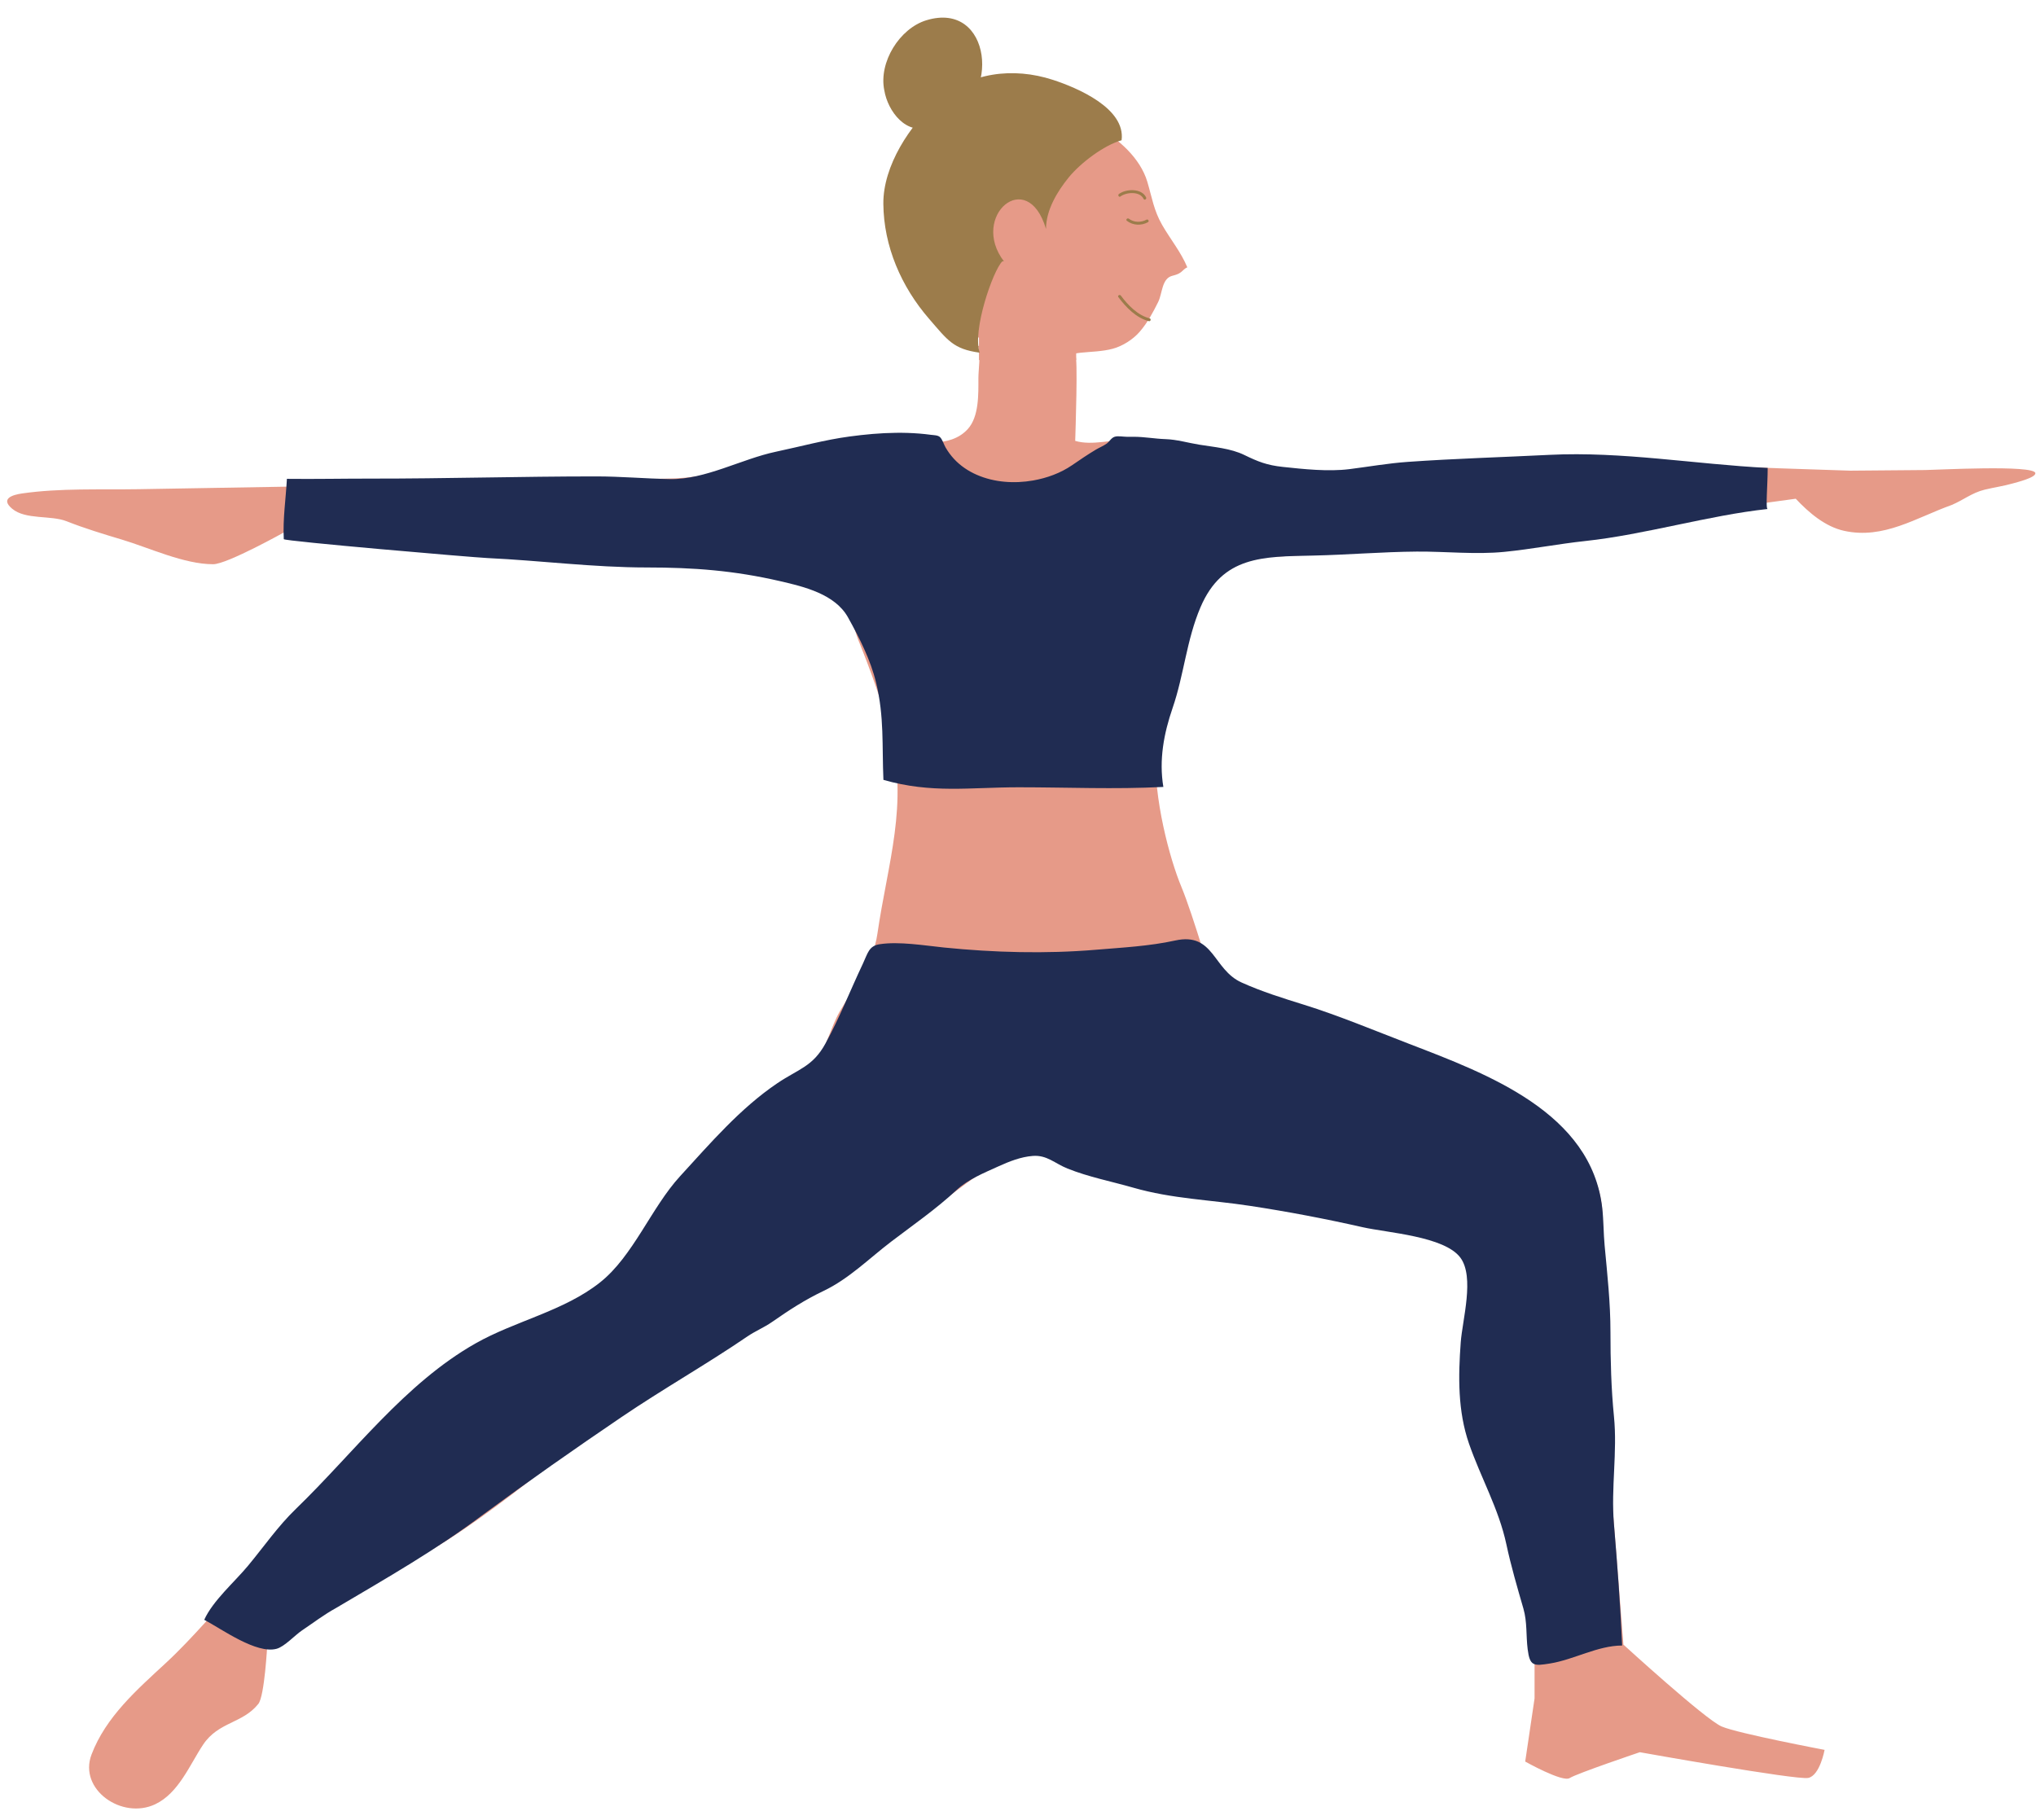
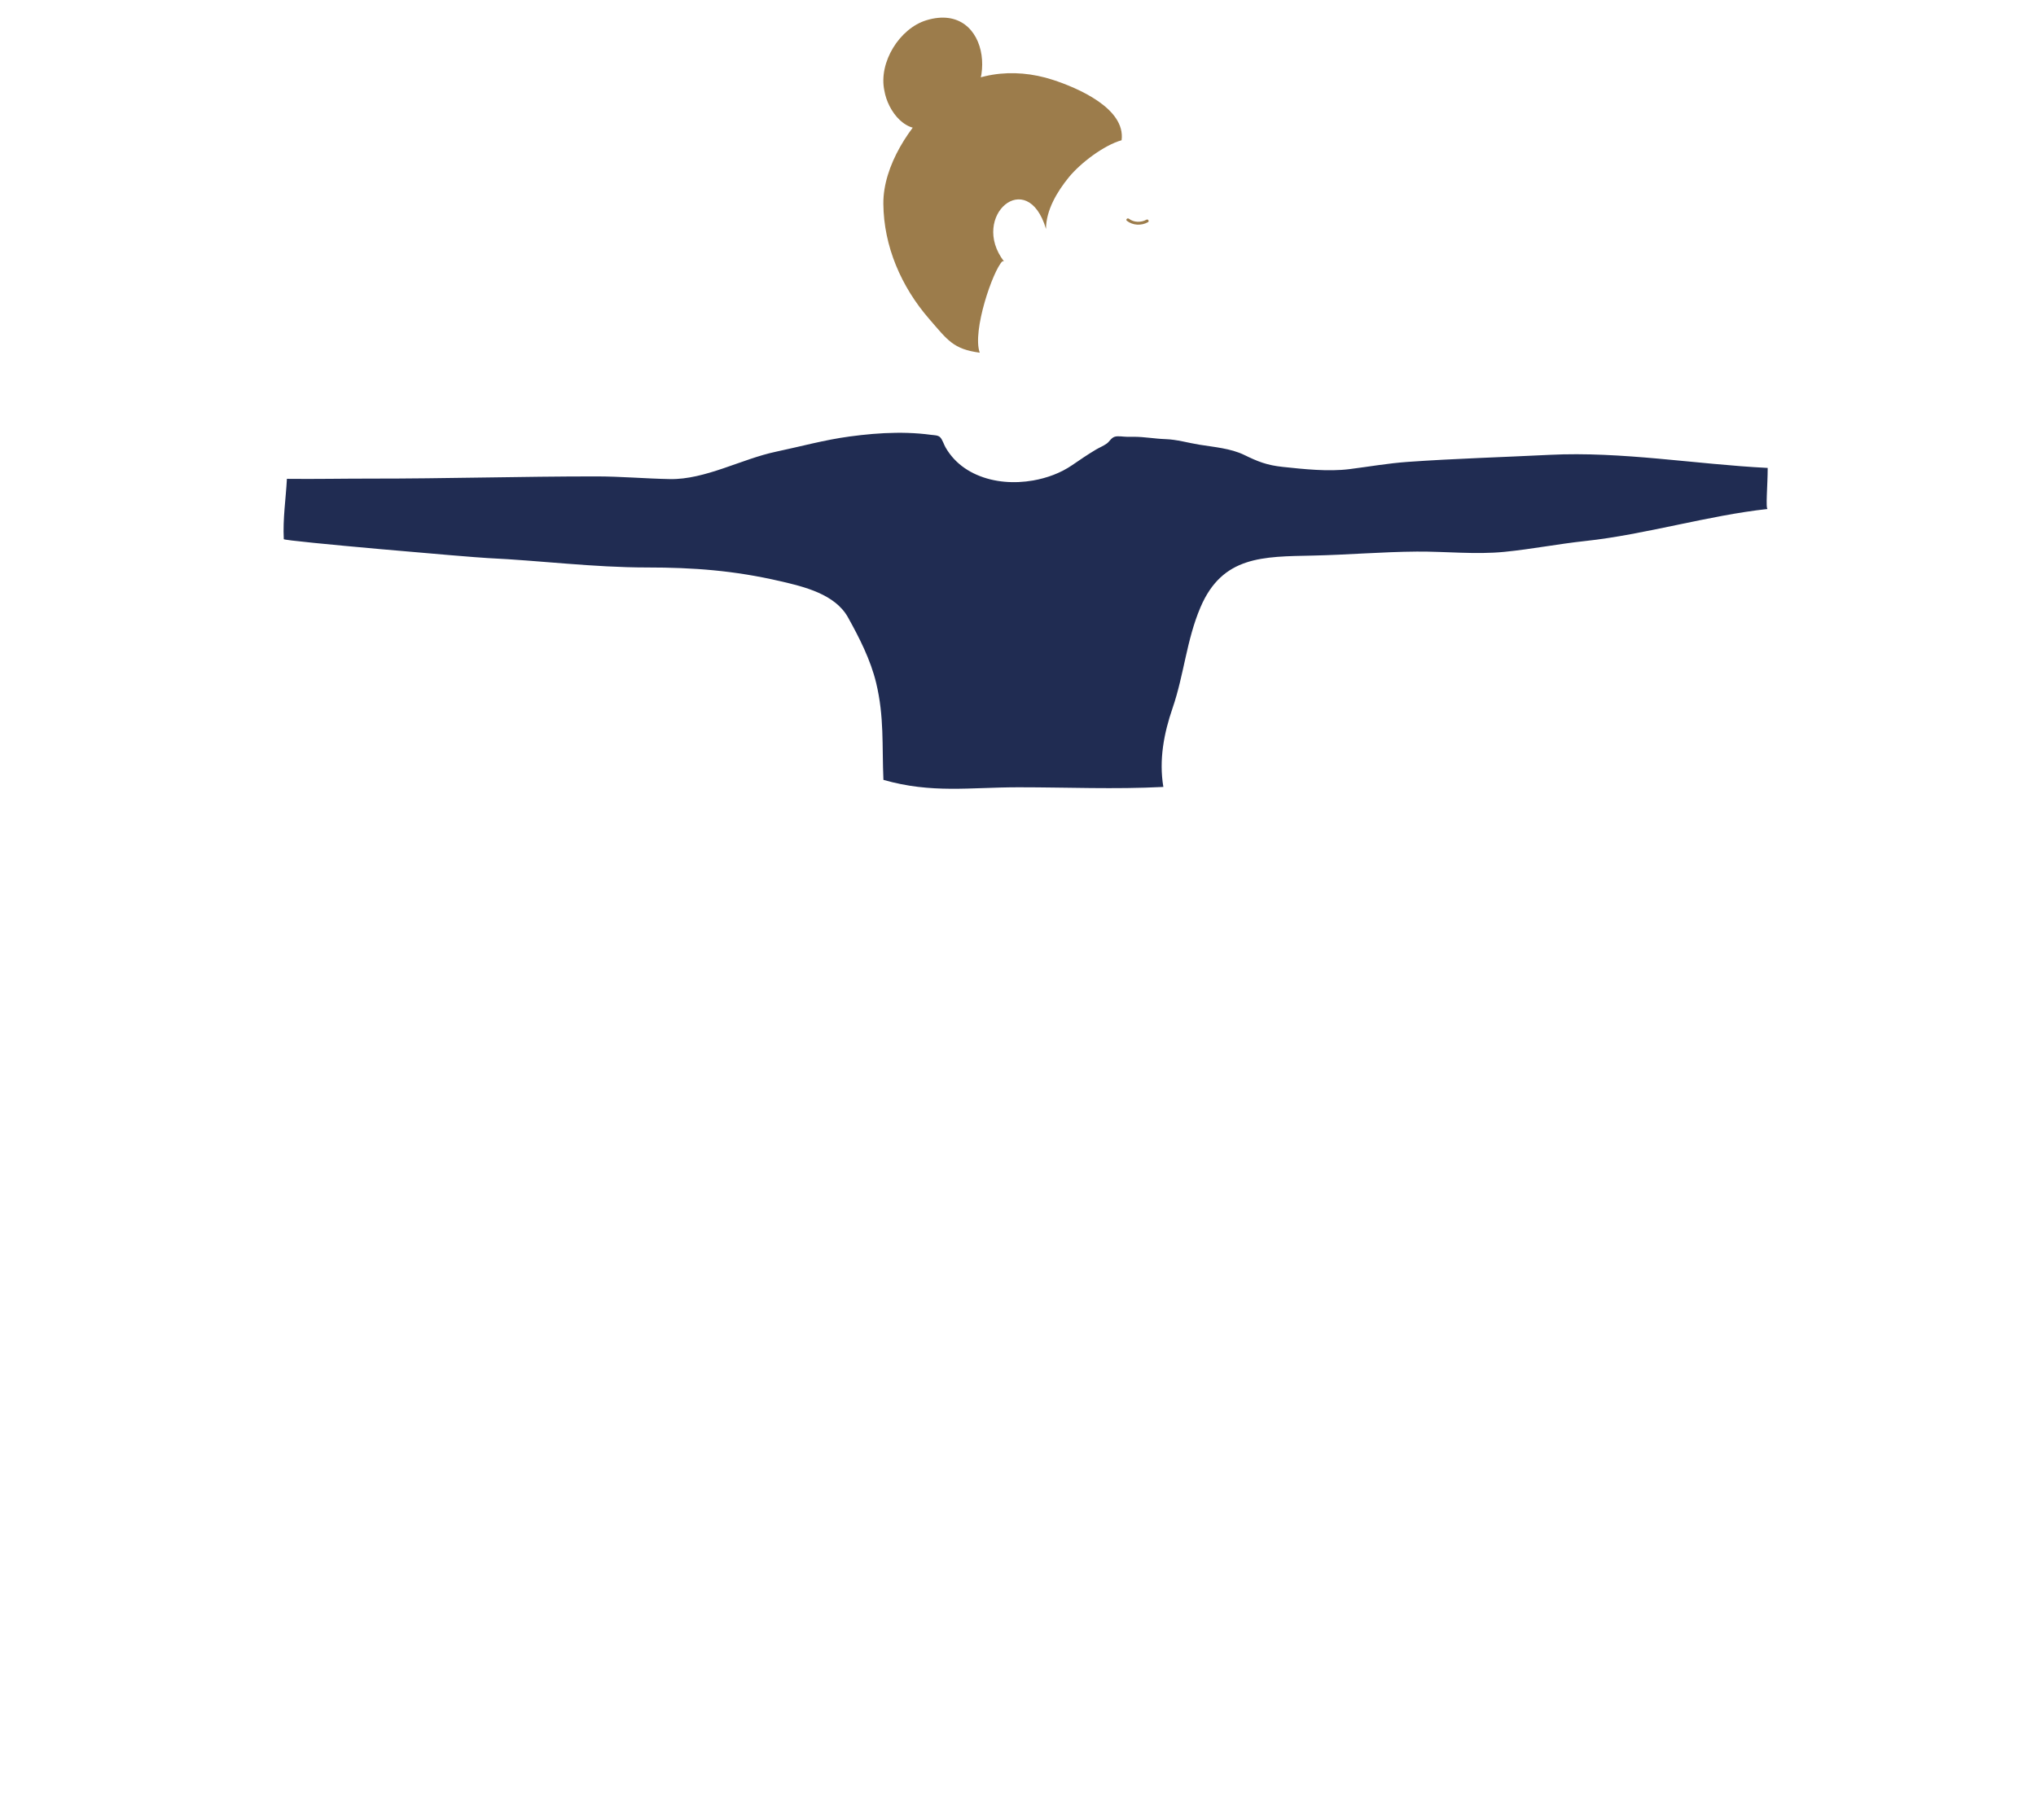
<svg xmlns="http://www.w3.org/2000/svg" fill="#000000" height="160.8" preserveAspectRatio="xMidYMid meet" version="1" viewBox="15.2 20.5 179.9 160.8" width="179.9" zoomAndPan="magnify">
  <g>
    <g>
      <g>
        <g fill="#e69a88" id="change1_1">
-           <path d="M110.123,52.045c-0.344-0.806-1.802-0.764-2.471-0.917c-0.538-0.123-1.006-0.204-1.545-0.284 c-1.334-0.201-2.736-0.476-4.005-0.917c-0.565-0.196-1.322-0.101-0.481,0.379c0.641,0.365,1.451,0.504,2.168,0.622 c1.537,0.253,3.096,0.248,4.641,0.419c0.471,0.052,0.875,0.238,1.323,0.359c0.324,0.088,0.59-0.002,0.918-0.036 c0.952-0.098,1.906-0.103,2.839-0.349c0.871-0.23,1.811-0.827,2.396-1.509c0.687-0.798,1.17-1.696,1.632-2.631 c0.374-0.754,0.306-2.07,1.243-2.309c0.261-0.066,0.543-0.146,0.758-0.312c0.199-0.153,0.32-0.332,0.57-0.438 c-0.553-1.34-1.504-2.492-2.223-3.745c-0.748-1.302-0.902-2.452-1.314-3.828c-0.622-2.071-2.545-3.8-4.432-4.799 c-4.131-2.188-9.428-1.533-13.053,1.354c-3.026,2.411-4.537,6.223-3.678,9.975c1.628,7.106,8.977,7.702,14.8,8.815 c0.251,0.048,0.016,6.824-0.005,7.565c1.537,0.453,3.305-0.167,4.91-0.08c2.139,0.117,4.24,0.646,6.334,1.059 c3.576,0.704,6.318,2.429,10.029,2.179c3.508-0.236,7.033-0.323,10.545-0.486c5.215-0.242,10.598-0.907,15.82-0.733 c0.002,0,20.848,0.694,20.848,0.694c2.213-0.019,4.424-0.037,6.635-0.056c0.898-0.007,9.615-0.48,9.717,0.27 c0.057,0.402-1.666,0.819-1.998,0.915c-0.824,0.237-1.664,0.35-2.482,0.551c-1.133,0.279-1.863,0.91-2.914,1.352 c-3.139,1.123-6.008,3.053-9.502,2.285c-1.676-0.367-3.127-1.615-4.275-2.837l-10.059,1.378c0,0-5.51,1.791-9.367,2.205 c-3.857,0.412-31.412,1.79-31.412,1.79l-1.172,1.86c0,0-4.338,10.953-4.545,15.086s1.238,9.507,2.273,11.985 c1.033,2.48,2.893,8.887,2.893,8.887s9.92,1.24,19.84,6.613c2.486,1.348,4.359,2.773,6.445,4.6 c2.082,1.824,4.936,2.547,6.729,4.752c2.047,2.518,1.078,6.767,1.26,9.714c0.285,4.652,0.08,9.355,0.443,13.999 c0,0.001,1.447,18.393,1.447,18.393s7.232,6.613,8.68,7.233s9.094,2.066,9.094,2.066s-0.414,2.273-1.447,2.479 c-1.033,0.207-14.879-2.272-14.879-2.272s-5.58,1.883-6.199,2.285c-0.621,0.4-3.928-1.459-3.928-1.459l0.826-5.58v-6.199 c0,0-2.271-10.746-2.271-14.053c0-2.635-0.412-5.289-0.666-7.906c-0.221-2.255,0.395-6.714-0.504-8.699 c-1.285-2.845-7.369-4.595-10.09-5.343c-3.742-1.027-7.623-1.429-11.473-1.807c-3.74-0.367-7.473-1.358-11.16-2.031 c-2.801-0.512-6.941-2.819-9.681-1.963c-2.763,0.864-5.988,3.897-8.434,5.452c-3.942,2.505-7.885,5.011-11.827,7.515 c-5.166,3.282-10.331,6.564-15.496,9.847c0,0-10.539,9.3-17.048,12.709s-13.328,7.749-13.328,7.749s-0.236,4.523-0.787,5.212 c-1.404,1.755-3.531,1.567-4.887,3.611c-1.19,1.793-2.154,4.273-4.224,5.257c-2.934,1.392-6.803-1.3-5.63-4.391 c1.265-3.336,4.028-5.739,6.577-8.1c2.443-2.262,4.493-4.836,6.816-7.124c1.922-1.893,3.857-3.996,5.671-6.006 c2.331-2.584,5.077-4.277,7.758-6.408c3.977-3.162,7.589-6.886,11.902-9.607c3.657-2.307,6.274-3.616,8.862-7.393 c1.41-2.058,2.908-3.872,4.697-5.625c2.633-2.581,5.043-5.396,7.828-7.819c1.194-1.038,2.926-1.88,3.863-3.108 c0.941-1.233,1.35-3.105,2.137-4.47c1.315-2.279,2.938-4.174,3.33-6.877c0.902-6.229,2.779-11.484,1.118-17.77 c-0.745-2.821-1.752-5.576-2.843-8.279c-0.229-0.569-0.979-3.448-1.588-3.709c0,0-8.679-3.72-8.679-3.72L40.44,67.466 c0,0-5.167,2.894-6.406,2.894c-2.578,0-5.629-1.447-8.064-2.177c-1.652-0.494-3.284-0.988-4.881-1.619 c-1.407-0.556-3.626-0.112-4.816-1.109c-1.056-0.885,0.008-1.225,0.888-1.351c3.36-0.481,6.868-0.317,10.269-0.374 c4.29-0.07,8.58-0.143,12.87-0.22c8.58-0.154,17.159-0.322,25.738-0.517c2.655-0.061,5.315-0.189,7.971-0.197 c4.706-0.017,8.781-1.798,13.389-2.517c2.324-0.363,4.526-0.598,6.935-0.713c2.073-0.099,4.762,0.602,6.371-1.14 c1.014-1.1,0.947-3.116,0.947-4.511c0-0.811,0.234-2.112-0.052-2.853" />
-           <path d="M101.701 49.307H110.291V52.317H101.701z" />
-         </g>
+           </g>
      </g>
      <g id="change2_1">
        <path d="M109.936,61.604c0.686-0.471,1.372-0.939,2.086-1.365c0.311-0.186,0.672-0.33,0.965-0.538 c0.248-0.177,0.396-0.506,0.701-0.604c0.295-0.096,0.766,0.001,1.078,0.001c0.207,0,0.414,0,0.622,0 c0.934,0,1.866,0.177,2.792,0.207c1.02,0.034,1.979,0.327,2.982,0.489c1.307,0.213,2.779,0.324,3.984,0.911 c1.197,0.583,1.992,0.905,3.395,1.054c1.877,0.199,4.018,0.432,5.896,0.197c1.713-0.215,3.4-0.517,5.148-0.64 c4.176-0.295,8.359-0.413,12.539-0.622c6.367-0.317,12.879,0.833,19.268,1.156c0,1.517-0.201,3.649,0,3.628 c-5.217,0.563-10.871,2.267-16.1,2.828c-2.42,0.259-4.717,0.717-7.164,0.96c-2.541,0.253-5.191-0.043-7.734-0.024 c-3.055,0.022-6.129,0.288-9.188,0.353c-4.414,0.093-7.986,0.024-9.926,4.554c-1.24,2.896-1.461,5.983-2.467,8.906 c-0.779,2.263-1.217,4.599-0.82,6.985c-4.36,0.221-8.43,0.031-12.78,0.031c-4.335,0-7.699,0.566-11.955-0.656 c-0.132-3.031,0.082-5.565-0.644-8.576c-0.486-2.018-1.481-3.98-2.487-5.784c-1.145-2.056-3.874-2.709-6.006-3.201 c-4.047-0.935-7.619-1.208-11.766-1.208c-4.727,0-9.394-0.612-14.053-0.83c-1.412-0.066-18.019-1.496-18.027-1.671 c-0.092-1.82,0.179-3.532,0.276-5.331c2.471,0.028,4.932-0.023,7.418-0.021c6.606,0.007,13.232-0.194,19.895-0.194 c2.178,0,4.352,0.196,6.529,0.237c3.104,0.059,6.334-1.777,9.358-2.416c2.197-0.464,4.313-1.051,6.516-1.347 c1.358-0.183,2.725-0.31,4.095-0.326c0.692-0.009,1.385,0.012,2.075,0.067c0.345,0.028,0.688,0.064,1.03,0.112 c0.253,0.034,0.623,0.02,0.81,0.221c0.206,0.22,0.318,0.625,0.47,0.889c0.21,0.367,0.462,0.709,0.75,1.02 c0.56,0.603,1.252,1.07,2.005,1.399c1.552,0.681,3.328,0.793,4.986,0.504C107.709,62.744,108.911,62.307,109.936,61.604z" fill="#202c52" />
      </g>
      <g id="change2_2">
-         <path d="M130.426,109.289c3.037,0.946,6.24,2.283,9.301,3.461c6.889,2.653,16.104,6.06,17.049,14.52 c0.121,1.093,0.107,2.211,0.209,3.302c0.236,2.539,0.514,5.052,0.514,7.626c0,2.506,0.064,5.006,0.309,7.463 c0.314,3.154-0.266,6.302-0.004,9.468c0.299,3.591,0.572,7.185,0.729,10.784c-2.156,0-4.256,1.244-6.367,1.585 c-1.451,0.234-1.791,0.252-1.982-1.254c-0.154-1.216-0.031-2.395-0.377-3.598c-0.545-1.88-1.094-3.759-1.504-5.673 c-0.67-3.139-2.252-5.872-3.303-8.901c-1-2.887-0.951-5.943-0.73-8.95c0.146-1.986,1.242-5.768-0.031-7.484 c-1.404-1.895-6.473-2.201-8.631-2.69c-3.289-0.745-6.602-1.376-9.934-1.884c-3.549-0.542-6.896-0.622-10.332-1.609 c-1.936-0.557-3.941-0.94-5.816-1.692c-1.135-0.455-1.814-1.21-3.064-1.116c-1.056,0.078-2.09,0.49-3.044,0.923 c-1.3,0.592-2.664,1.138-3.709,2.104c-1.843,1.704-3.781,3.038-5.758,4.543c-1.966,1.498-3.734,3.287-5.989,4.363 c-1.692,0.808-3.023,1.684-4.544,2.74c-0.701,0.488-1.488,0.806-2.196,1.29c-3.575,2.443-7.444,4.63-11.114,7.12 c-4.123,2.797-8.204,5.655-12.215,8.611c-4.133,3.1-8.473,5.579-13.019,8.266c-1.049,0.577-2.014,1.315-3.006,1.982 c-0.61,0.41-1.522,1.416-2.222,1.609c-1.787,0.493-4.852-1.744-6.399-2.559c0.763-1.694,2.671-3.331,3.877-4.787 c1.416-1.707,2.625-3.473,4.229-5.023c5.094-4.926,9.604-11.063,15.851-14.608c3.525-2.001,7.793-2.848,11.006-5.389 c2.945-2.329,4.518-6.598,7.093-9.405c2.656-2.896,5.308-5.996,8.589-8.21c1.863-1.257,3.128-1.461,4.248-3.509 c1.259-2.303,2.196-4.714,3.309-7.061c0.421-0.89,0.514-1.56,1.473-1.708c1.716-0.266,3.973,0.116,5.683,0.29 c4.403,0.445,8.99,0.572,13.438,0.198c2.341-0.196,4.703-0.313,7.004-0.818c3.428-0.75,3.314,2.563,5.857,3.711 C126.703,108.134,128.539,108.701,130.426,109.289z" fill="#202c52" />
-       </g>
+         </g>
      <g id="change3_2">
        <path d="M103.904,43.591c-3.03-3.972,2.068-8.419,3.721-2.86c0-1.669,0.995-3.312,2.016-4.564 c1.029-1.261,3.091-2.829,4.663-3.274c0.37-2.829-3.944-4.644-6.069-5.336c-3.525-1.146-7.322-0.669-10.179,1.832 c-2.445,2.14-4.832,5.763-4.804,9.117c0.031,3.759,1.584,7.336,4.041,10.168c1.653,1.906,2.135,2.676,4.477,2.993 c-0.688-1.906,1.172-7.282,1.998-8.075" fill="#9c7c4b" />
      </g>
      <g id="change3_3">
        <path d="M97.368,31.691c-2.066,0.827-3.72-1.343-4.03-3.203c-0.517-2.479,1.344-5.477,3.72-6.199 c5.787-1.757,6.614,7.025,1.757,8.783c-0.724,0.206-1.55,0.206-2.17,0.31" fill="#9c7c4b" />
      </g>
    </g>
    <g>
      <g id="change3_5">
-         <path d="M114.202,37.862c0.524-0.386,1.717-0.483,2.045,0.213c0.071,0.15,0.294,0.02,0.223-0.131 c-0.388-0.821-1.765-0.771-2.398-0.305C113.939,37.737,114.067,37.962,114.202,37.862L114.202,37.862z" fill="#9c7c4b" />
-       </g>
+         </g>
    </g>
    <g>
      <g id="change3_4">
        <path d="M114.77,40.013c0.531,0.414,1.273,0.447,1.861,0.123c0.145-0.08,0.015-0.304-0.131-0.223 c-0.477,0.263-1.111,0.257-1.549-0.084C114.822,39.729,114.638,39.91,114.77,40.013L114.77,40.013z" fill="#9c7c4b" />
      </g>
    </g>
    <g>
      <g id="change3_1">
-         <path d="M114.017,46.755c0.663,0.893,1.581,1.844,2.694,2.126c0.162,0.04,0.23-0.209,0.068-0.25 c-1.045-0.264-1.914-1.166-2.54-2.007C114.141,46.492,113.917,46.621,114.017,46.755L114.017,46.755z" fill="#9c7c4b" />
-       </g>
+         </g>
    </g>
  </g>
</svg>